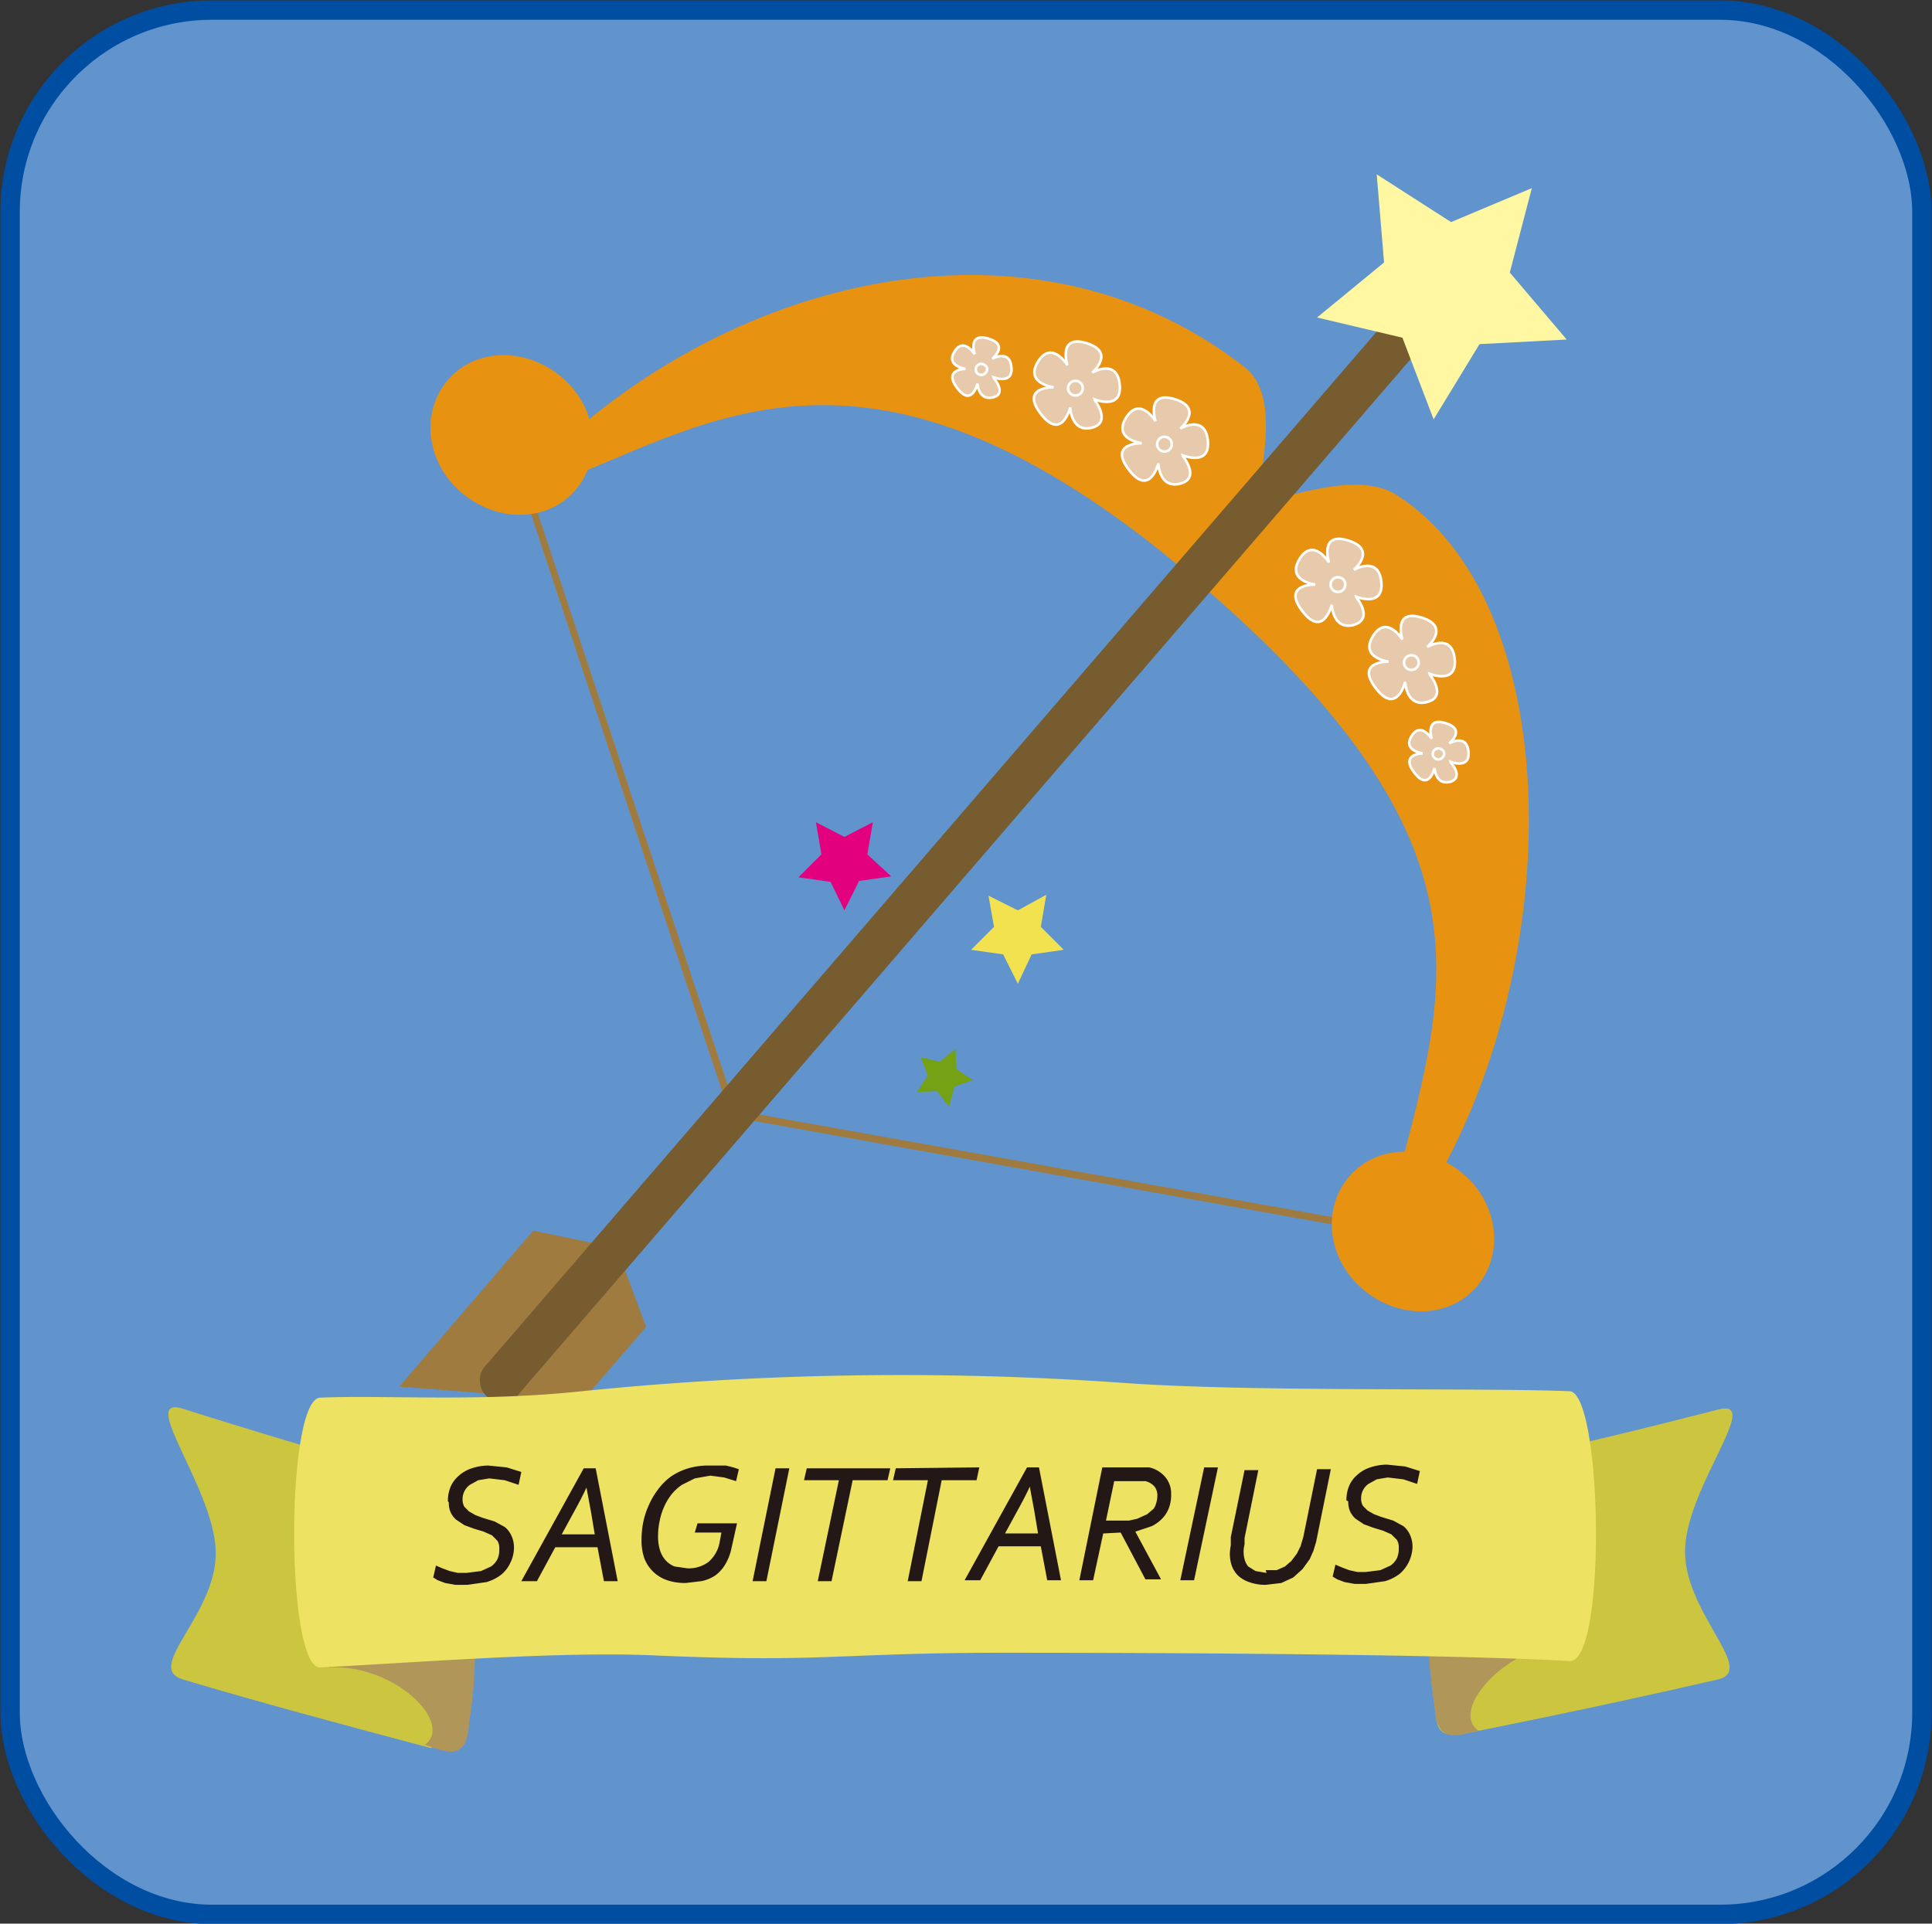
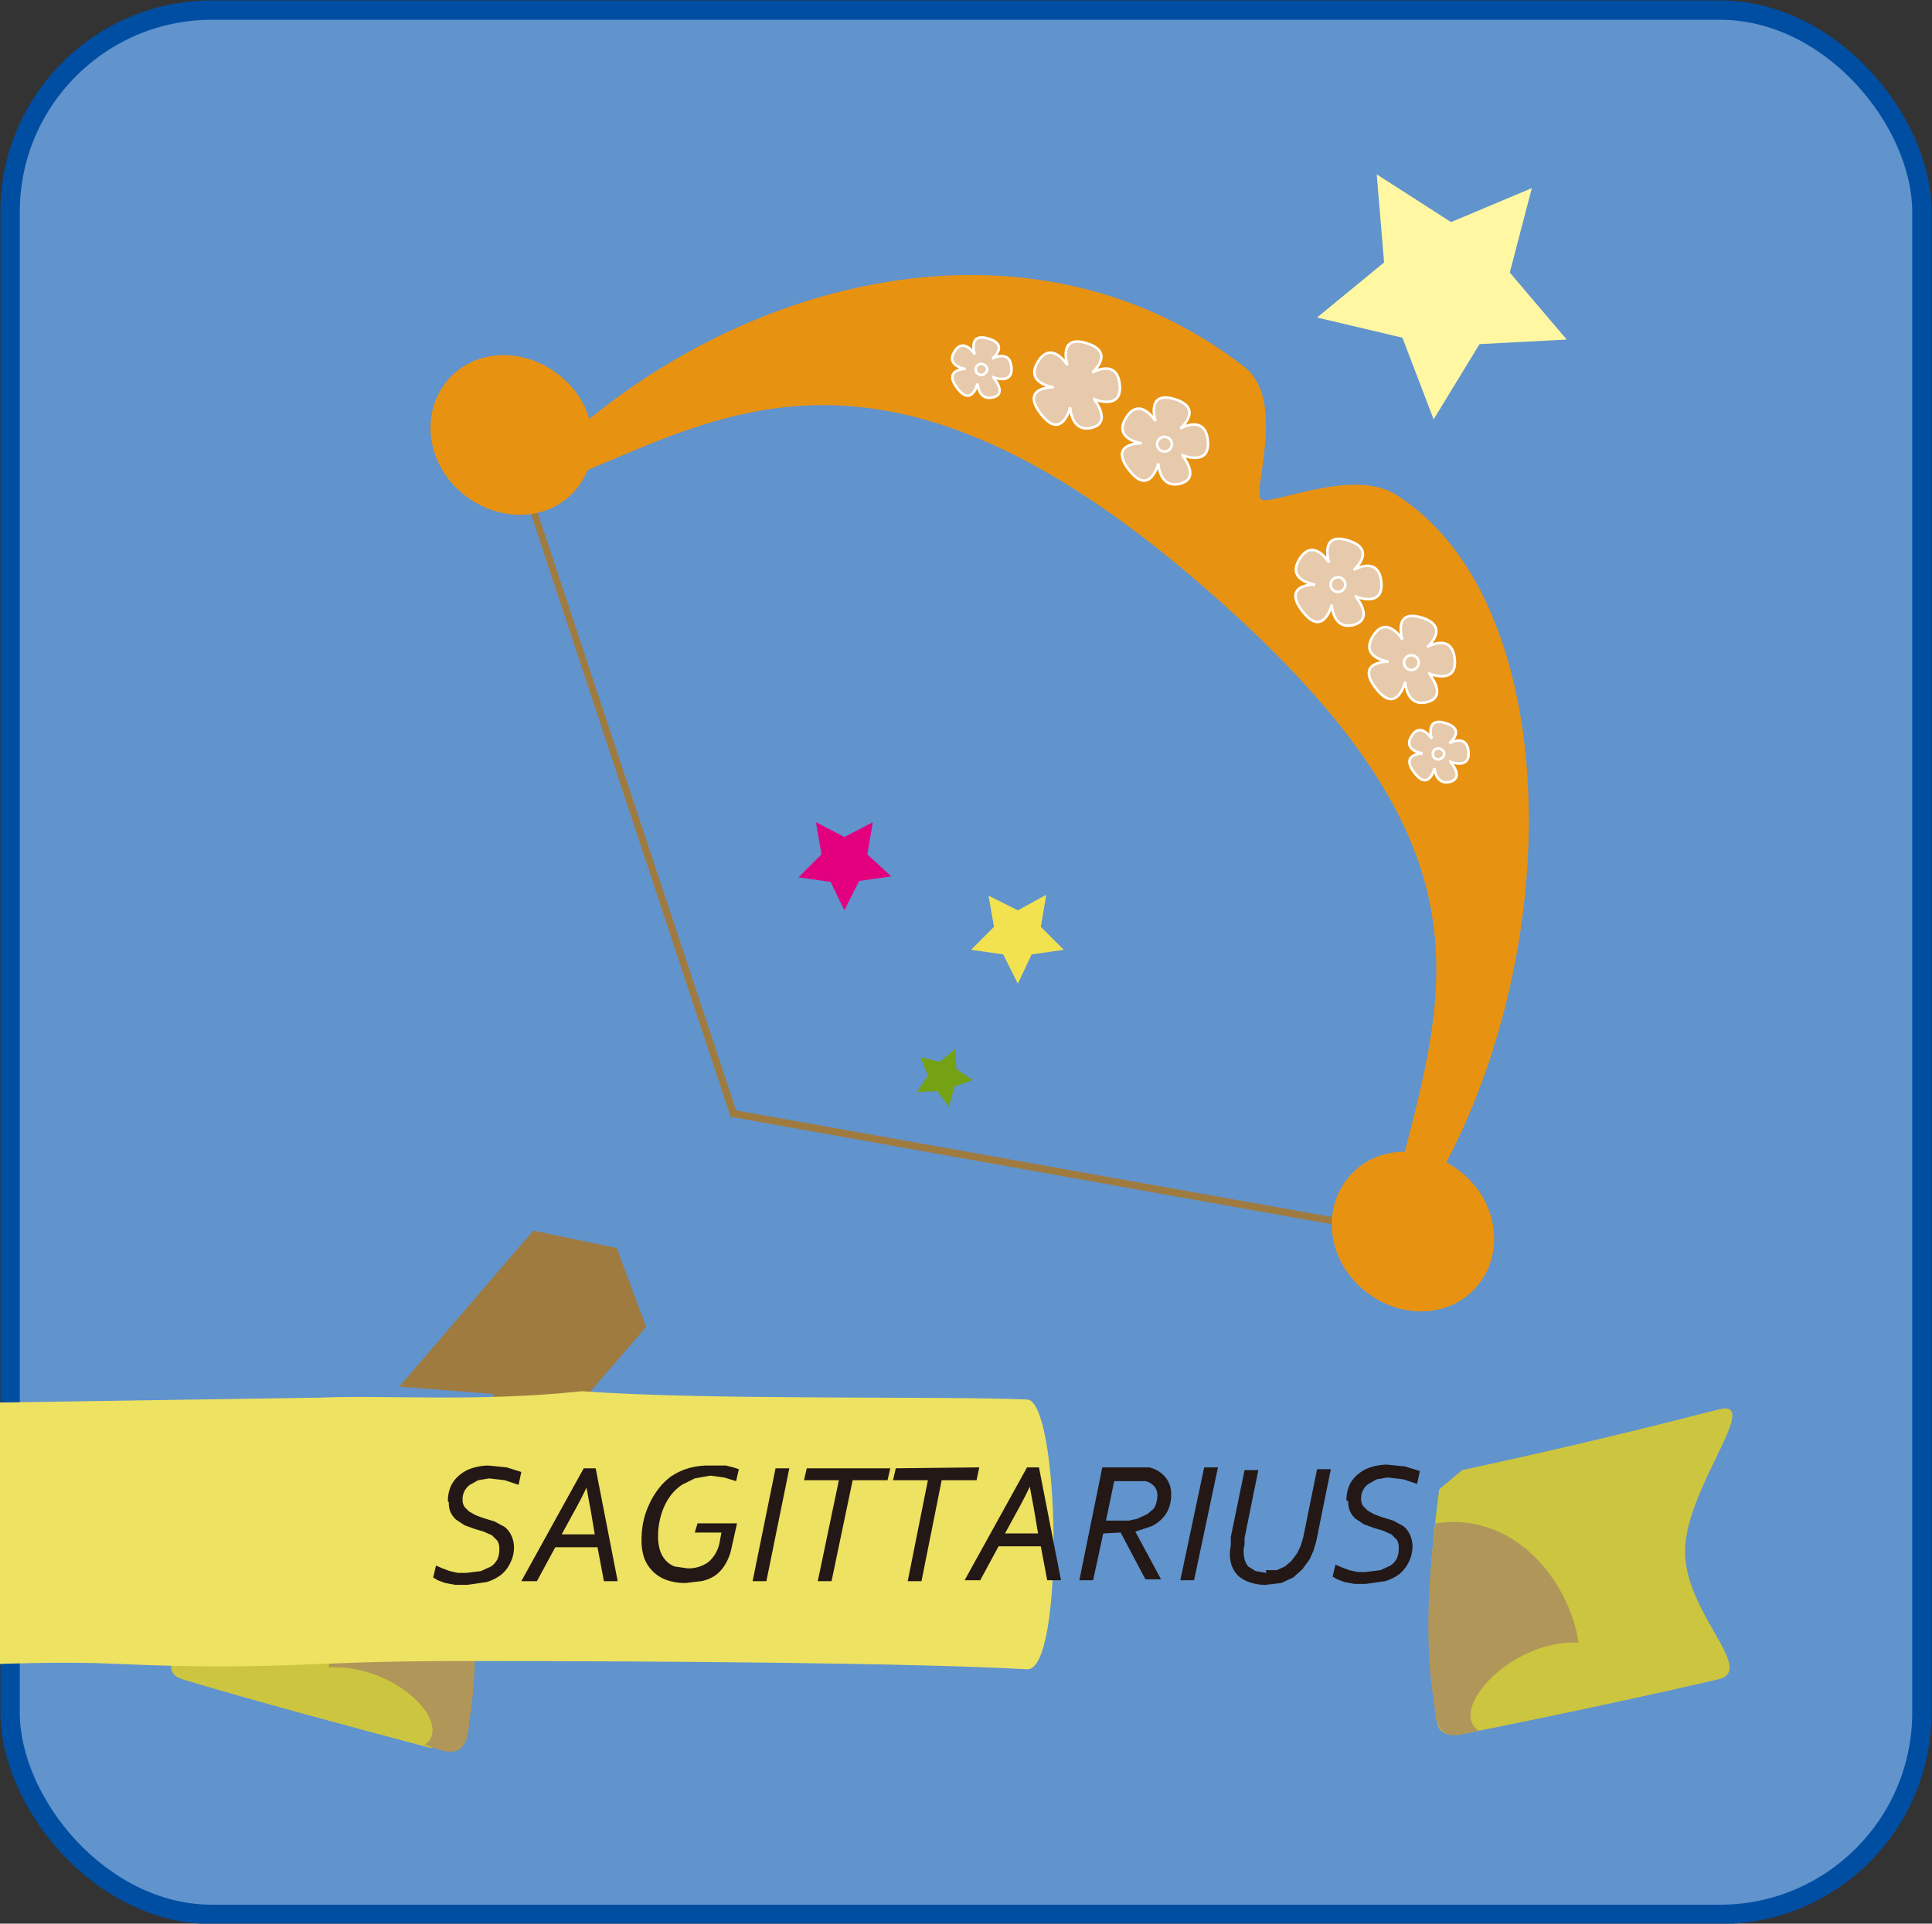
<svg xmlns="http://www.w3.org/2000/svg" width="210.5" height="209.62" viewBox="0 0 210.5 209.62">
  <rect x="0" y="0" width="210.5" height="209.62" fill="#333333" stroke="none" />
  <defs>
    <style>
      .cls-1, .cls-12, .cls-4 {
        fill: none;
      }

      .cls-2 {
        clip-path: url(#clip-path);
      }

      .cls-3 {
        fill: #6193cd;
      }

      .cls-4 {
        stroke: #004ea2;
        stroke-miterlimit: 10;
        stroke-width: 2.11px;
      }

      .cls-5 {
        fill: #a07b40;
      }

      .cls-6 {
        fill: #e89212;
      }

      .cls-7 {
        fill: #765c2f;
      }

      .cls-8 {
        fill: #fff7a2;
      }

      .cls-9 {
        fill: #75a115;
      }

      .cls-10 {
        fill: #e2007f;
      }

      .cls-11 {
        fill: #e7caab;
      }

      .cls-12 {
        stroke: #fff;
        stroke-width: 0.28px;
      }

      .cls-13 {
        fill: #f3e24f;
      }

      .cls-14 {
        fill: #ccc53f;
      }

      .cls-14, .cls-15, .cls-16 {
        fill-rule: evenodd;
      }

      .cls-15 {
        fill: #b19659;
      }

      .cls-16 {
        fill: #ede261;
      }

      .cls-17 {
        fill: #231815;
      }
    </style>
    <clipPath id="clip-path">
      <rect id="長方形_257" data-name="長方形 257" class="cls-1" width="210.5" height="209.62" />
    </clipPath>
  </defs>
  <g id="sagittarius" transform="translate(105.25 104.81)">
    <g id="sagittarius-2" data-name="sagittarius" class="cls-2" transform="translate(-105.25 -104.81)">
      <path id="パス_2995" data-name="パス 2995" class="cls-3" d="M23.1,1.1H187.4a22,22,0,0,1,22,22V186.5a22,22,0,0,1-22,22H23.1a22,22,0,0,1-22-22V23.1a22,22,0,0,1,22-22" />
      <rect id="長方形_256" data-name="長方形 256" class="cls-4" width="208.3" height="207.51" rx="22" transform="translate(1.1 1.1)" />
      <path id="パス_2996" data-name="パス 2996" class="cls-5" d="M55.2,48l24.4,73.7,73.8,13.2v-.8L80.2,121,55.9,47.8Z" />
      <path id="パス_2997" data-name="パス 2997" class="cls-5" d="M55.7,161.6l-2-9.7-10.2-.8,14.6-17,9.1,1.9,3.2,8.6Z" />
      <path id="パス_2998" data-name="パス 2998" class="cls-6" d="M152.1,53.9c20.7,13.1,18.4,60.1-1.8,83.6-1.6,1.8.9-4.8,1.4-6.8,5.9-23,12.5-38.3-21.2-67.3S79.2,45,63.1,51.6c-1.8.8-9.5,4.7-8,2.9C75.3,31.1,111,20.8,135.6,40c4.6,3.6.8,13.6,1.8,14.4s9.9-3.5,14.7-.5" />
      <path id="パス_2999" data-name="パス 2999" class="cls-6" d="M160.9,140.2c-3,3.5-8.5,3.6-12.4.3s-4.5-8.8-1.5-12.3,8.5-3.6,12.4-.3,4.5,8.8,1.5,12.3" />
      <path id="パス_3000" data-name="パス 3000" class="cls-6" d="M62.7,53.4c-3,3.5-8.5,3.6-12.4.3s-4.5-8.8-1.5-12.3,8.5-3.6,12.4-.3,4.5,8.8,1.5,12.3" />
-       <path id="パス_3001" data-name="パス 3001" class="cls-7" d="M157.7,27.2,53.1,148.6a2.4,2.4,0,1,0,3.6,3.1L161.3,30.3a2.4,2.4,0,1,0-3.6-3.1" />
      <path id="パス_3002" data-name="パス 3002" class="cls-8" d="M156.2,45.7l-3.4-8.9-9.3-2.2,7.3-6L150,19l8.1,5.2,8.8-3.7-2.4,9.2,6.2,7.3-9.5.5Z" />
      <path id="パス_3003" data-name="パス 3003" class="cls-9" d="M103.4,120.6l-1.3-1.7-2.2.1,1.2-1.8-.8-2,2.1.5,1.7-1.4.1,2.2,1.8,1.2-2,.7Z" />
      <path id="パス_3004" data-name="パス 3004" class="cls-10" d="M92,99.2l-1.5-3.1L87,95.6l2.5-2.5-.6-3.5L92,91.2l3.1-1.6-.6,3.5,2.6,2.4-3.5.5Z" />
      <path id="パス_3005" data-name="パス 3005" class="cls-11" d="M128.6,52.7c-2.3.6-2.4-2.2-2.4-2.2s-.9,3.7-3.2.7,1.4-2.9,1.4-2.9-3.2-.4-1.7-2.8,3.2.4,3.2.4-1.1-3.4,2.1-2.4.6,3.2.6,3.2,2.7-1.6,3,1.3-2.8,1.6-2.8,1.6,2,2.6-.3,3.2" />
      <path id="パス_3006" data-name="パス 3006" class="cls-12" d="M128.6,52.7c-2.3.6-2.4-2.2-2.4-2.2s-.9,3.7-3.2.7,1.4-2.9,1.4-2.9-3.2-.4-1.7-2.8,3.2.4,3.2.4-1.1-3.4,2.1-2.4.6,3.2.6,3.2,2.7-1.6,3,1.3-2.8,1.6-2.8,1.6S130.9,52.1,128.6,52.7Z" />
      <path id="パス_3007" data-name="パス 3007" class="cls-11" d="M127.5,48.9a.8.8,0,1,1-.1-1.1.8.8,0,0,1,.1,1.1" />
      <path id="パス_3008" data-name="パス 3008" class="cls-12" d="M127.5,48.9a.8.8,0,1,1-.1-1.1.8.8,0,0,1,.1,1.1Z" />
      <path id="パス_3009" data-name="パス 3009" class="cls-11" d="M119,46.6c-2.3.6-2.4-2.2-2.4-2.2s-.9,3.7-3.2.7,1.4-2.9,1.4-2.9-3.2-.4-1.7-2.8,3.2.4,3.2.4-1.1-3.4,2.1-2.4.6,3.2.6,3.2,2.7-1.6,3,1.3-2.8,1.6-2.8,1.6,2,2.6-.3,3.2" />
      <path id="パス_3010" data-name="パス 3010" class="cls-12" d="M119,46.6c-2.3.6-2.4-2.2-2.4-2.2s-.9,3.7-3.2.7,1.4-2.9,1.4-2.9-3.2-.4-1.7-2.8,3.2.4,3.2.4-1.1-3.4,2.1-2.4.6,3.2.6,3.2,2.7-1.6,3,1.3-2.8,1.6-2.8,1.6S121.2,46,119,46.6Z" />
      <path id="パス_3011" data-name="パス 3011" class="cls-11" d="M117.8,42.8a.8.8,0,1,1-.1-1.1.8.8,0,0,1,.1,1.1" />
-       <path id="パス_3012" data-name="パス 3012" class="cls-12" d="M117.8,42.8a.8.8,0,1,1-.1-1.1A.8.8,0,0,1,117.8,42.8Z" />
      <path id="パス_3013" data-name="パス 3013" class="cls-11" d="M147.5,68.1c-2.3.6-2.4-2.2-2.4-2.2s-.9,3.7-3.2.7,1.4-2.9,1.4-2.9-3.2-.4-1.7-2.8,3.2.4,3.2.4-1.1-3.4,2.1-2.4.6,3.2.6,3.2,2.7-1.6,3,1.3-2.8,1.6-2.8,1.6,2,2.6-.3,3.2" />
      <path id="パス_3014" data-name="パス 3014" class="cls-12" d="M147.5,68.1c-2.3.6-2.4-2.2-2.4-2.2s-.9,3.7-3.2.7,1.4-2.9,1.4-2.9-3.2-.4-1.7-2.8,3.2.4,3.2.4-1.1-3.4,2.1-2.4.6,3.2.6,3.2,2.7-1.6,3,1.3-2.8,1.6-2.8,1.6S149.8,67.4,147.5,68.1Z" />
      <path id="パス_3015" data-name="パス 3015" class="cls-11" d="M146.4,64.2a.8.8,0,1,1-.1-1.1.8.8,0,0,1,.1,1.1" />
      <path id="パス_3016" data-name="パス 3016" class="cls-12" d="M146.4,64.2a.8.8,0,1,1-.1-1.1.8.8,0,0,1,.1,1.1Z" />
      <path id="パス_3017" data-name="パス 3017" class="cls-11" d="M155.5,76.5c-2.3.6-2.4-2.2-2.4-2.2s-.9,3.7-3.2.7,1.4-2.9,1.4-2.9-3.2-.4-1.7-2.8,3.2.4,3.2.4-1.1-3.4,2.1-2.4.6,3.2.6,3.2,2.7-1.6,3,1.3-2.8,1.6-2.8,1.6,2,2.6-.3,3.2" />
      <path id="パス_3018" data-name="パス 3018" class="cls-12" d="M155.5,76.5c-2.3.6-2.4-2.2-2.4-2.2s-.9,3.7-3.2.7,1.4-2.9,1.4-2.9-3.2-.4-1.7-2.8,3.2.4,3.2.4-1.1-3.4,2.1-2.4.6,3.2.6,3.2,2.7-1.6,3,1.3-2.8,1.6-2.8,1.6S157.8,75.9,155.5,76.5Z" />
-       <path id="パス_3019" data-name="パス 3019" class="cls-11" d="M154.4,72.7a.8.8,0,1,1-.1-1.1.8.8,0,0,1,.1,1.1" />
      <path id="パス_3020" data-name="パス 3020" class="cls-12" d="M154.4,72.7a.8.8,0,1,1-.1-1.1.8.8,0,0,1,.1,1.1Z" />
      <path id="パス_3021" data-name="パス 3021" class="cls-11" d="M158,85.2c-1.6.4-1.7-1.5-1.7-1.5s-.6,2.6-2.2.5.9-2.1.9-2.1-2.2-.3-1.2-1.9,2.2.3,2.2.3-.8-2.4,1.5-1.7.4,2.2.4,2.2,1.9-1.1,2.1.9-2,1.1-2,1.1,1.4,1.8-.2,2.3" />
      <path id="パス_3022" data-name="パス 3022" class="cls-12" d="M158,85.2c-1.6.4-1.7-1.5-1.7-1.5s-.6,2.6-2.2.5.9-2.1.9-2.1-2.2-.3-1.2-1.9,2.2.3,2.2.3-.8-2.4,1.5-1.7.4,2.2.4,2.2,1.9-1.1,2.1.9-2,1.1-2,1.1S159.6,84.7,158,85.2Z" />
      <path id="パス_3023" data-name="パス 3023" class="cls-11" d="M157.2,82.5a.6.6,0,1,1-.1-.8.5.5,0,0,1,.1.8" />
      <path id="パス_3024" data-name="パス 3024" class="cls-12" d="M157.2,82.5a.6.6,0,1,1-.1-.8.5.5,0,0,1,.1.8Z" />
      <path id="パス_3025" data-name="パス 3025" class="cls-11" d="M108.2,43.3c-1.6.4-1.7-1.5-1.7-1.5s-.6,2.6-2.2.5.9-2.1.9-2.1-2.2-.3-1.2-1.9,2.2.3,2.2.3-.8-2.4,1.5-1.7.4,2.2.4,2.2,1.9-1.1,2.1.9-2,1.1-2,1.1,1.4,1.8-.2,2.3" />
      <path id="パス_3026" data-name="パス 3026" class="cls-12" d="M108.2,43.3c-1.6.4-1.7-1.5-1.7-1.5s-.6,2.6-2.2.5.9-2.1.9-2.1-2.2-.3-1.2-1.9,2.2.3,2.2.3-.8-2.4,1.5-1.7.4,2.2.4,2.2,1.9-1.1,2.1.9-2,1.1-2,1.1S109.8,42.9,108.2,43.3Z" />
      <path id="パス_3027" data-name="パス 3027" class="cls-11" d="M107.4,40.6a.6.6,0,1,1-.1-.8.5.5,0,0,1,.1.8" />
      <path id="パス_3028" data-name="パス 3028" class="cls-12" d="M107.4,40.6a.6.6,0,1,1-.1-.8.5.5,0,0,1,.1.8Z" />
      <path id="パス_3029" data-name="パス 3029" class="cls-13" d="M110.9,107.2l-1.6-3.2-3.5-.5,2.5-2.5-.6-3.4,3.2,1.6,3.1-1.7-.6,3.5,2.5,2.5-3.5.5Z" />
      <path id="パス_3030" data-name="パス 3030" class="cls-14" d="M160.1,188.8c9.1-1.8,19.8-4.1,27.1-5.8,4.3-1-3.9-7.4-3.6-14.3s8.5-16.4,3.6-15.1c-8.2,2.1-15.9,4-27.9,6.6l-2.5,2.1c-1,8-1.7,16-.4,24.1.1,2.5.9,3,3.6,2.4" />
      <path id="パス_3031" data-name="パス 3031" class="cls-15" d="M161.1,188.6c-3.4-2.3,3.6-10,10.9-9.6-1.1-7-7.2-14.3-15.6-13-.8,6.5-1.2,13.3-.1,19.9.2,4.4,2.7,3.1,4.8,2.7" />
      <path id="パス_3032" data-name="パス 3032" class="cls-14" d="M47,190.5c-9.1-2.4-19.8-5.3-27.1-7.5-4.3-1.3,3.9-7.2,3.6-14.1S15,152,19.9,153.5c8.2,2.6,15.9,4.9,27.9,8.3l2.5,2.2c1,8.1,1.7,16.1.4,24.1-.1,2.5-.9,2.9-3.6,2.2" />
      <path id="パス_3033" data-name="パス 3033" class="cls-15" d="M46.2,190.2c3.4-2.3-3.1-8.9-10.4-8.5,1.1-7,6.8-15,15.2-13.8.8,6.5,1.2,13.3.1,19.9-.2,4.4-2.8,3-4.9,2.3" />
-       <path id="パス_3034" data-name="パス 3034" class="cls-16" d="M34.9,152.3c7.3-.3,17.2.5,28.5-.7a344.2,344.2,0,0,1,59.1-.9c13.7,1,38.4.5,48.5.9,3.6.1,4.1,29.7,0,29.4-12.7-.7-40-.9-61.6-.9-17.9,0-19.7,1.1-37.9.3-10.4-.5-26.5.8-36.6,1.3-3.8.2-3.8-29.3,0-29.4" />
+       <path id="パス_3034" data-name="パス 3034" class="cls-16" d="M34.9,152.3c7.3-.3,17.2.5,28.5-.7c13.7,1,38.4.5,48.5.9,3.6.1,4.1,29.7,0,29.4-12.7-.7-40-.9-61.6-.9-17.9,0-19.7,1.1-37.9.3-10.4-.5-26.5.8-36.6,1.3-3.8.2-3.8-29.3,0-29.4" />
      <path id="パス_3035" data-name="パス 3035" class="cls-17" d="M48.8,163.6a4,4,0,0,1,.3-1.6,3.3,3.3,0,0,1,.9-1.2,4,4,0,0,1,1.4-.8,5.9,5.9,0,0,1,1.8-.3l2,.2,1.6.5-.3,1.4-1.5-.5-1.7-.2-1.2.2-.9.5a1.9,1.9,0,0,0-.8,1.6,1.5,1.5,0,0,0,.2.8l.5.5.7.4.8.3,1.3.4,1.1.6a2.5,2.5,0,0,1,.7.9,3,3,0,0,1,.3,1.3,3.7,3.7,0,0,1-.4,1.7,3.6,3.6,0,0,1-1,1.3,4.8,4.8,0,0,1-1.6.8l-2.1.3H49.6l-1.1-.2-.8-.3-.5-.3.3-1.3.7.3.8.3.9.2h.9l1.6-.2,1.1-.5a2.2,2.2,0,0,0,.7-.8,2.5,2.5,0,0,0,.2-1.1,1.6,1.6,0,0,0-.2-.9l-.6-.6-.9-.4-1-.3-1.1-.4-.9-.6a2.4,2.4,0,0,1-.6-.8,2.5,2.5,0,0,1-.2-1.1" />
      <path id="パス_3036" data-name="パス 3036" class="cls-17" d="M56.8,172.3,63.6,160h1.3l2.4,12.3H65.8l-.7-3.7H60.5l-2,3.7Zm4.4-5.1h3.6l-.4-2.4q-.3-1.6-.5-2.7h0q-.5,1.1-1.5,2.9Z" />
      <path id="パス_3037" data-name="パス 3037" class="cls-17" d="M77.3,159.7h1.8l.8.2.6.2-.3,1.3-1.3-.4-1.5-.2-1.7.3-1.4.7a5.4,5.4,0,0,0-1.1,1,6.2,6.2,0,0,0-.8,1.3,7.2,7.2,0,0,0-.5,1.5,8,8,0,0,0-.2,1.7,5.1,5.1,0,0,0,.2,1.6,3,3,0,0,0,.6,1.1,2.6,2.6,0,0,0,1,.7l1.4.2a3.6,3.6,0,0,0,2.3-.7,3.7,3.7,0,0,0,1.2-2.1l.2-1.1H75.7l.3-1h4.3l-.6,2.7a5.6,5.6,0,0,1-.7,1.8,4,4,0,0,1-1.1,1.2,4.3,4.3,0,0,1-1.5.6l-1.7.2a6.2,6.2,0,0,1-2-.3,4.048,4.048,0,0,1-2.5-2.4,5.9,5.9,0,0,1-.3-2.1,9.6,9.6,0,0,1,.2-1.9,8.6,8.6,0,0,1,.6-1.8,8.2,8.2,0,0,1,1-1.7,6.5,6.5,0,0,1,1.4-1.4A6.7,6.7,0,0,1,75,160a7.6,7.6,0,0,1,2.3-.3" />
      <path id="パス_3038" data-name="パス 3038" class="cls-17" d="M82,172.3,84.5,160H86l-2.5,12.3Z" />
      <path id="パス_3039" data-name="パス 3039" class="cls-17" d="M90.6,172.3H89.1l2.3-11H87.6l.3-1.3H97l-.3,1.3H92.9Z" />
      <path id="パス_3040" data-name="パス 3040" class="cls-17" d="M100.4,172.3H98.9l2.2-11H97.3l.3-1.3,9.1-.1-.3,1.4h-3.8Z" />
      <path id="パス_3041" data-name="パス 3041" class="cls-17" d="M105.1,172.2l6.8-12.3h1.3l2.4,12.3h-1.5l-.7-3.7h-4.6l-2,3.7Zm4.4-5.1h3.6l-.4-2.4q-.3-1.6-.5-2.7h0q-.5,1.1-1.5,2.9Z" />
      <path id="パス_3042" data-name="パス 3042" class="cls-17" d="M120.2,167.1l-1.1,5.1h-1.5l2.5-12.3h5.1A3.2,3.2,0,0,1,127,161a2.8,2.8,0,0,1,.6,1.8,4.1,4.1,0,0,1-.2,1.4,3.4,3.4,0,0,1-.7,1.2,4.1,4.1,0,0,1-1.2.9l-1.8.6h0l2.8,5.2h-1.7l-2.7-5.1Zm.3-1.4H123l.9-.2,1.1-.5.7-.6a2.1,2.1,0,0,0,.3-.7,2.9,2.9,0,0,0,.1-.7,1.6,1.6,0,0,0-.3-1,1.9,1.9,0,0,0-1-.6h-3.4Z" />
      <path id="パス_3043" data-name="パス 3043" class="cls-17" d="M128.6,172.2l2.6-12.3h1.5l-2.6,12.3Z" />
      <path id="パス_3044" data-name="パス 3044" class="cls-17" d="M137.9,171.1h1.2l.9-.4.7-.6.6-.8.4-.8.3-1,1.5-7.4H145l-1.6,7.9-.3,1-.4.9-.8,1.1-1,.9-1.3.6-1.7.2a5.2,5.2,0,0,1-1.8-.3,3.4,3.4,0,0,1-1.2-.7,3,3,0,0,1-.7-1.1,4.1,4.1,0,0,1-.2-1.4,6.1,6.1,0,0,1,.1-.8v-.9l1.5-7.3h1.5l-1.5,7.4v.7a4.1,4.1,0,0,0-.1.6,3.3,3.3,0,0,0,.1,1,2,2,0,0,0,.4.8l.8.5,1.2.2" />
      <path id="パス_3045" data-name="パス 3045" class="cls-17" d="M146.7,163.5a4,4,0,0,1,.3-1.6,3.3,3.3,0,0,1,.9-1.2,3.9,3.9,0,0,1,1.4-.8,5.9,5.9,0,0,1,1.8-.3l2,.2,1.6.5-.3,1.4-1.5-.5-1.7-.2-1.2.2-.9.5a1.9,1.9,0,0,0-.8,1.6,1.5,1.5,0,0,0,.2.8l.5.5.7.4.8.3,1.3.4,1.1.6a2.5,2.5,0,0,1,.7.9,3.1,3.1,0,0,1,.3,1.3,4.018,4.018,0,0,1-1.4,3,4.8,4.8,0,0,1-1.6.8l-2.1.3h-1.2l-1.1-.2-.8-.3-.5-.3.3-1.3.7.3.8.3.9.2h.9l1.6-.2,1.1-.5a2.2,2.2,0,0,0,.7-.8,2.5,2.5,0,0,0,.2-1.1,1.6,1.6,0,0,0-.2-.9l-.6-.6-.9-.4-1-.3-1.1-.4-.9-.6a2.4,2.4,0,0,1-.6-.8,2.5,2.5,0,0,1-.2-1.1" />
    </g>
  </g>
</svg>